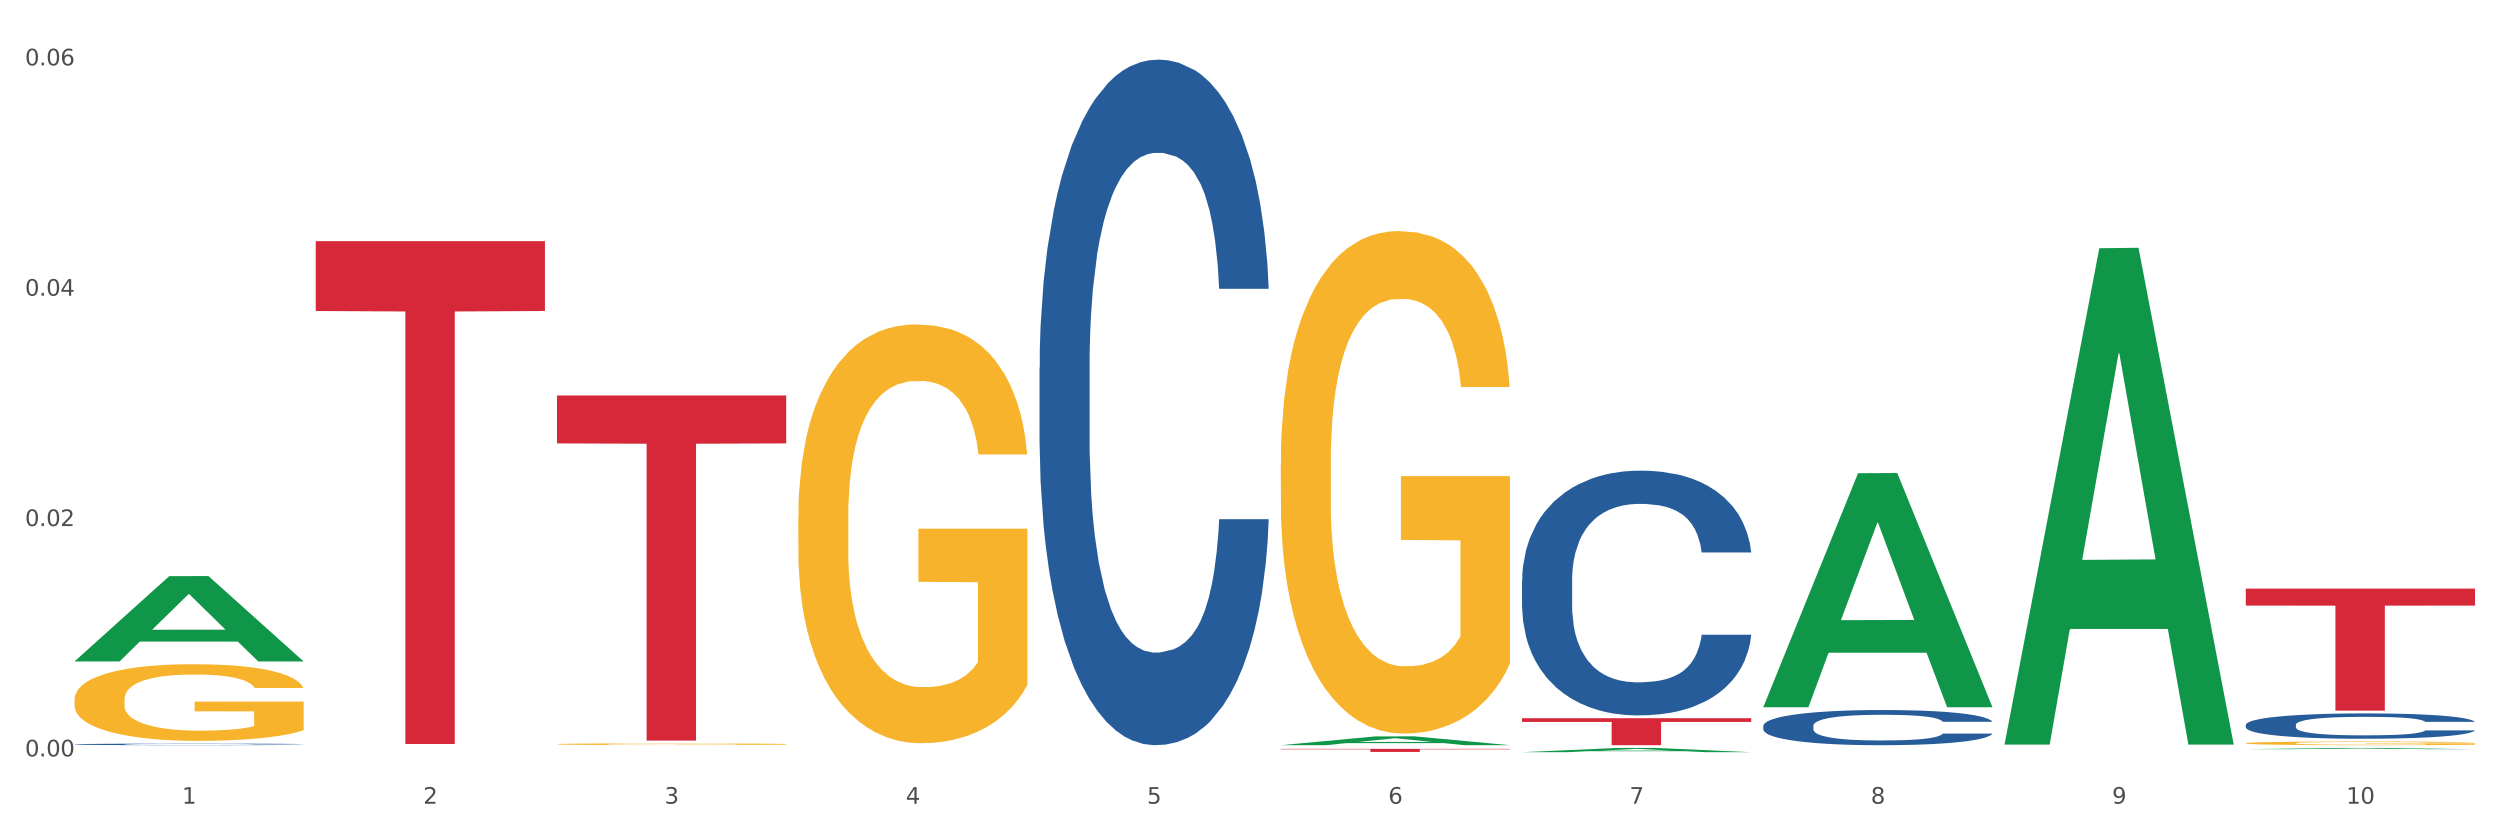
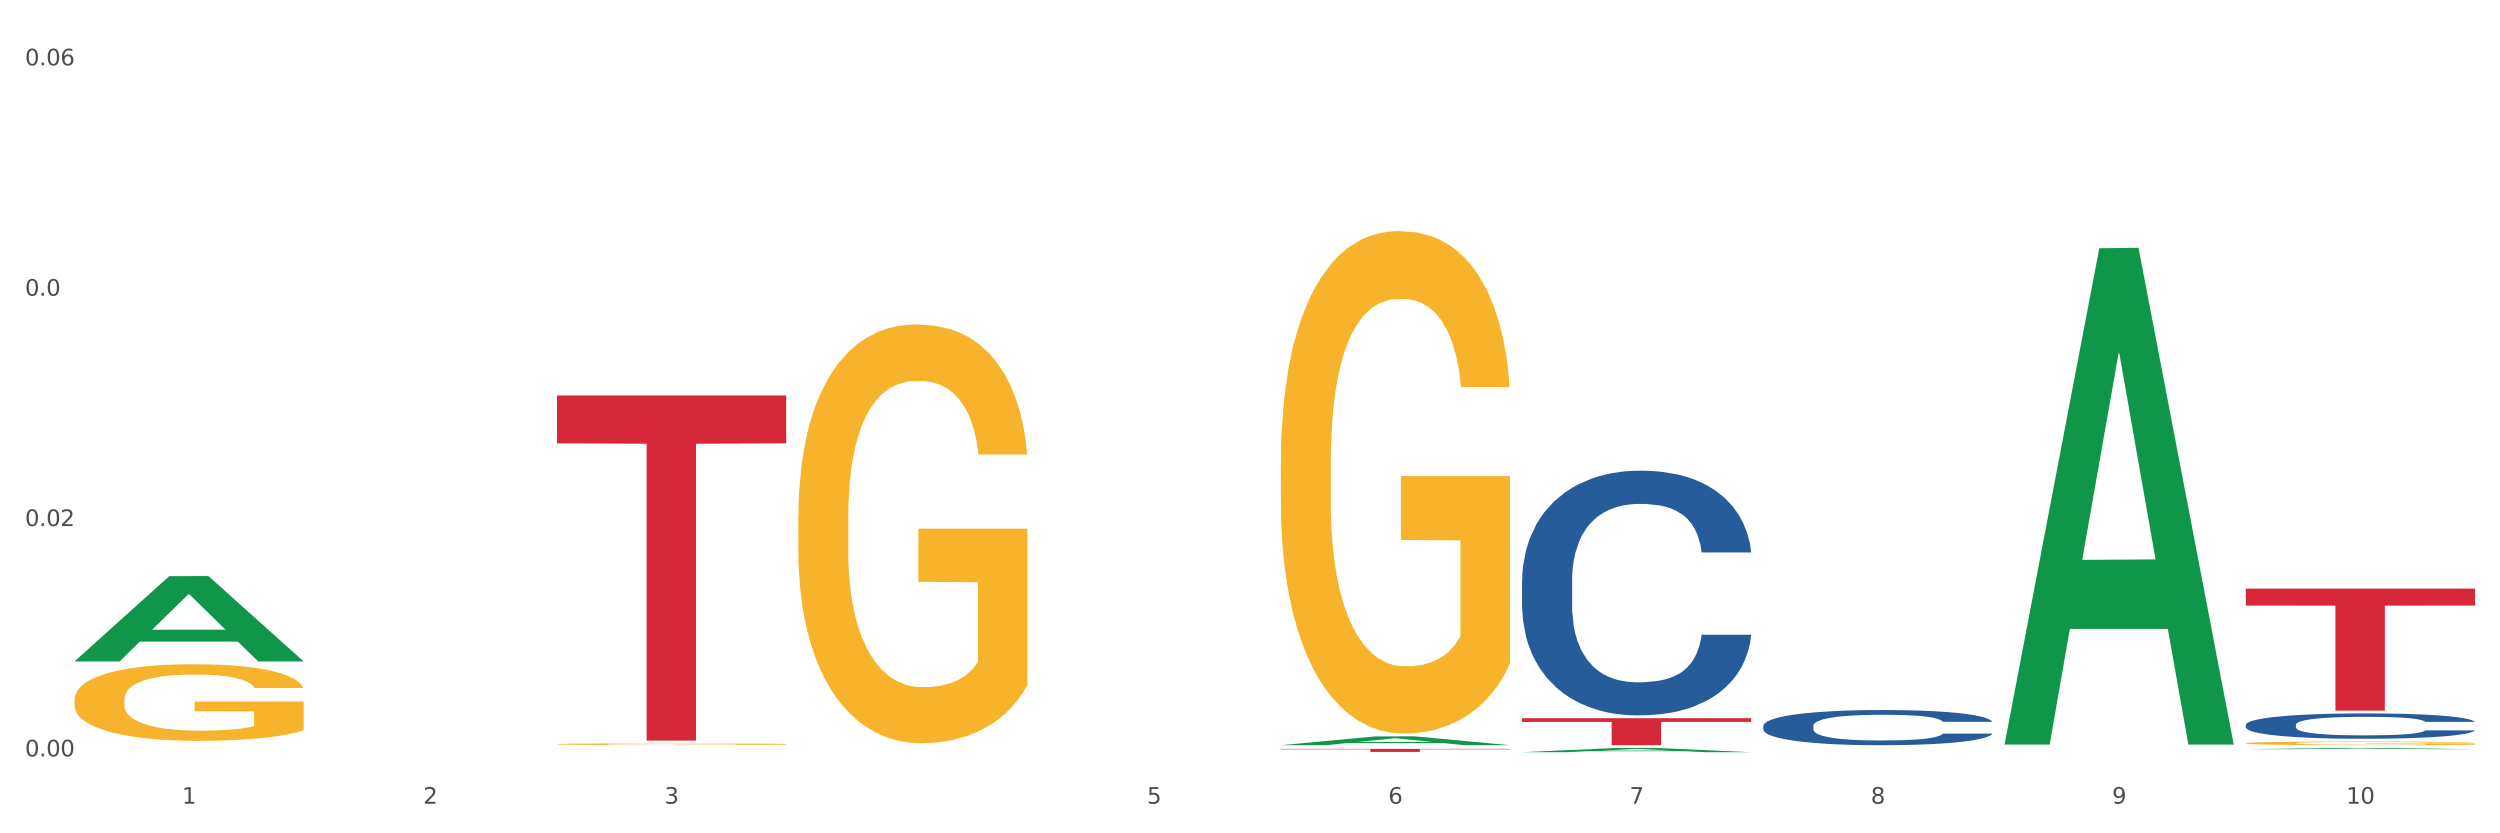
<svg xmlns="http://www.w3.org/2000/svg" xmlns:xlink="http://www.w3.org/1999/xlink" width="1080pt" height="360pt" viewBox="0 0 1080 360" version="1.1">
  <rect x="0" y="0" width="1080" height="360" fill="#333333" stroke="none" />
  <defs>
    <style type="text/css">*{stroke-linejoin: round; stroke-linecap: butt}</style>
  </defs>
  <g id="figure_1">
    <g id="patch_1">
      <path d="M 0 360  L 1080 360  L 1080 0  L 0 0  z " style="fill: #ffffff; stroke: #ffffff; stroke-linejoin: miter" />
    </g>
    <g id="axes_1">
      <g id="matplotlib.axis_1">
        <g id="xtick_1">
          <g id="text_1">
            <g style="fill: #4d4d4d" transform="translate(78.627 347.204) scale(0.096 -0.096)">
              <defs>
                <path id="DejaVuSans-31" d="M 794 531  L 1825 531  L 1825 4091  L 703 3866  L 703 4441  L 1819 4666  L 2450 4666  L 2450 531  L 3481 531  L 3481 0  L 794 0  L 794 531  z " transform="scale(0.016)" />
              </defs>
              <use xlink:href="#DejaVuSans-31" />
            </g>
          </g>
        </g>
        <g id="xtick_2">
          <g id="text_2">
            <g style="fill: #4d4d4d" transform="translate(182.851 347.204) scale(0.096 -0.096)">
              <defs>
                <path id="DejaVuSans-32" d="M 1228 531  L 3431 531  L 3431 0  L 469 0  L 469 531  Q 828 903 1448 1529  Q 2069 2156 2228 2338  Q 2531 2678 2651 2914  Q 2772 3150 2772 3378  Q 2772 3750 2511 3984  Q 2250 4219 1831 4219  Q 1534 4219 1204 4116  Q 875 4013 500 3803  L 500 4441  Q 881 4594 1212 4672  Q 1544 4750 1819 4750  Q 2544 4750 2975 4387  Q 3406 4025 3406 3419  Q 3406 3131 3298 2873  Q 3191 2616 2906 2266  Q 2828 2175 2409 1742  Q 1991 1309 1228 531  z " transform="scale(0.016)" />
              </defs>
              <use xlink:href="#DejaVuSans-32" />
            </g>
          </g>
        </g>
        <g id="xtick_3">
          <g id="text_3">
            <g style="fill: #4d4d4d" transform="translate(287.074 347.204) scale(0.096 -0.096)">
              <defs>
                <path id="DejaVuSans-33" d="M 2597 2516  Q 3050 2419 3304 2112  Q 3559 1806 3559 1356  Q 3559 666 3084 287  Q 2609 -91 1734 -91  Q 1441 -91 1130 -33  Q 819 25 488 141  L 488 750  Q 750 597 1062 519  Q 1375 441 1716 441  Q 2309 441 2620 675  Q 2931 909 2931 1356  Q 2931 1769 2642 2001  Q 2353 2234 1838 2234  L 1294 2234  L 1294 2753  L 1863 2753  Q 2328 2753 2575 2939  Q 2822 3125 2822 3475  Q 2822 3834 2567 4026  Q 2313 4219 1838 4219  Q 1578 4219 1281 4162  Q 984 4106 628 3988  L 628 4550  Q 988 4650 1302 4700  Q 1616 4750 1894 4750  Q 2613 4750 3031 4423  Q 3450 4097 3450 3541  Q 3450 3153 3228 2886  Q 3006 2619 2597 2516  z " transform="scale(0.016)" />
              </defs>
              <use xlink:href="#DejaVuSans-33" />
            </g>
          </g>
        </g>
        <g id="xtick_4">
          <g id="text_4">
            <g style="fill: #4d4d4d" transform="translate(391.298 347.204) scale(0.096 -0.096)">
              <defs>
-                 <path id="DejaVuSans-34" d="M 2419 4116  L 825 1625  L 2419 1625  L 2419 4116  z M 2253 4666  L 3047 4666  L 3047 1625  L 3713 1625  L 3713 1100  L 3047 1100  L 3047 0  L 2419 0  L 2419 1100  L 313 1100  L 313 1709  L 2253 4666  z " transform="scale(0.016)" />
-               </defs>
+                 </defs>
              <use xlink:href="#DejaVuSans-34" />
            </g>
          </g>
        </g>
        <g id="xtick_5">
          <g id="text_5">
            <g style="fill: #4d4d4d" transform="translate(495.522 347.204) scale(0.096 -0.096)">
              <defs>
                <path id="DejaVuSans-35" d="M 691 4666  L 3169 4666  L 3169 4134  L 1269 4134  L 1269 2991  Q 1406 3038 1543 3061  Q 1681 3084 1819 3084  Q 2600 3084 3056 2656  Q 3513 2228 3513 1497  Q 3513 744 3044 326  Q 2575 -91 1722 -91  Q 1428 -91 1123 -41  Q 819 9 494 109  L 494 744  Q 775 591 1075 516  Q 1375 441 1709 441  Q 2250 441 2565 725  Q 2881 1009 2881 1497  Q 2881 1984 2565 2268  Q 2250 2553 1709 2553  Q 1456 2553 1204 2497  Q 953 2441 691 2322  L 691 4666  z " transform="scale(0.016)" />
              </defs>
              <use xlink:href="#DejaVuSans-35" />
            </g>
          </g>
        </g>
        <g id="xtick_6">
          <g id="text_6">
            <g style="fill: #4d4d4d" transform="translate(599.745 347.204) scale(0.096 -0.096)">
              <defs>
                <path id="DejaVuSans-36" d="M 2113 2584  Q 1688 2584 1439 2293  Q 1191 2003 1191 1497  Q 1191 994 1439 701  Q 1688 409 2113 409  Q 2538 409 2786 701  Q 3034 994 3034 1497  Q 3034 2003 2786 2293  Q 2538 2584 2113 2584  z M 3366 4563  L 3366 3988  Q 3128 4100 2886 4159  Q 2644 4219 2406 4219  Q 1781 4219 1451 3797  Q 1122 3375 1075 2522  Q 1259 2794 1537 2939  Q 1816 3084 2150 3084  Q 2853 3084 3261 2657  Q 3669 2231 3669 1497  Q 3669 778 3244 343  Q 2819 -91 2113 -91  Q 1303 -91 875 529  Q 447 1150 447 2328  Q 447 3434 972 4092  Q 1497 4750 2381 4750  Q 2619 4750 2861 4703  Q 3103 4656 3366 4563  z " transform="scale(0.016)" />
              </defs>
              <use xlink:href="#DejaVuSans-36" />
            </g>
          </g>
        </g>
        <g id="xtick_7">
          <g id="text_7">
            <g style="fill: #4d4d4d" transform="translate(703.969 347.204) scale(0.096 -0.096)">
              <defs>
                <path id="DejaVuSans-37" d="M 525 4666  L 3525 4666  L 3525 4397  L 1831 0  L 1172 0  L 2766 4134  L 525 4134  L 525 4666  z " transform="scale(0.016)" />
              </defs>
              <use xlink:href="#DejaVuSans-37" />
            </g>
          </g>
        </g>
        <g id="xtick_8">
          <g id="text_8">
            <g style="fill: #4d4d4d" transform="translate(808.193 347.204) scale(0.096 -0.096)">
              <defs>
                <path id="DejaVuSans-38" d="M 2034 2216  Q 1584 2216 1326 1975  Q 1069 1734 1069 1313  Q 1069 891 1326 650  Q 1584 409 2034 409  Q 2484 409 2743 651  Q 3003 894 3003 1313  Q 3003 1734 2745 1975  Q 2488 2216 2034 2216  z M 1403 2484  Q 997 2584 770 2862  Q 544 3141 544 3541  Q 544 4100 942 4425  Q 1341 4750 2034 4750  Q 2731 4750 3128 4425  Q 3525 4100 3525 3541  Q 3525 3141 3298 2862  Q 3072 2584 2669 2484  Q 3125 2378 3379 2068  Q 3634 1759 3634 1313  Q 3634 634 3220 271  Q 2806 -91 2034 -91  Q 1263 -91 848 271  Q 434 634 434 1313  Q 434 1759 690 2068  Q 947 2378 1403 2484  z M 1172 3481  Q 1172 3119 1398 2916  Q 1625 2713 2034 2713  Q 2441 2713 2670 2916  Q 2900 3119 2900 3481  Q 2900 3844 2670 4047  Q 2441 4250 2034 4250  Q 1625 4250 1398 4047  Q 1172 3844 1172 3481  z " transform="scale(0.016)" />
              </defs>
              <use xlink:href="#DejaVuSans-38" />
            </g>
          </g>
        </g>
        <g id="xtick_9">
          <g id="text_9">
            <g style="fill: #4d4d4d" transform="translate(912.416 347.204) scale(0.096 -0.096)">
              <defs>
                <path id="DejaVuSans-39" d="M 703 97  L 703 672  Q 941 559 1184 500  Q 1428 441 1663 441  Q 2288 441 2617 861  Q 2947 1281 2994 2138  Q 2813 1869 2534 1725  Q 2256 1581 1919 1581  Q 1219 1581 811 2004  Q 403 2428 403 3163  Q 403 3881 828 4315  Q 1253 4750 1959 4750  Q 2769 4750 3195 4129  Q 3622 3509 3622 2328  Q 3622 1225 3098 567  Q 2575 -91 1691 -91  Q 1453 -91 1209 -44  Q 966 3 703 97  z M 1959 2075  Q 2384 2075 2632 2365  Q 2881 2656 2881 3163  Q 2881 3666 2632 3958  Q 2384 4250 1959 4250  Q 1534 4250 1286 3958  Q 1038 3666 1038 3163  Q 1038 2656 1286 2365  Q 1534 2075 1959 2075  z " transform="scale(0.016)" />
              </defs>
              <use xlink:href="#DejaVuSans-39" />
            </g>
          </g>
        </g>
        <g id="xtick_10">
          <g id="text_10">
            <g style="fill: #4d4d4d" transform="translate(1013.586 347.204) scale(0.096 -0.096)">
              <defs>
                <path id="DejaVuSans-30" d="M 2034 4250  Q 1547 4250 1301 3770  Q 1056 3291 1056 2328  Q 1056 1369 1301 889  Q 1547 409 2034 409  Q 2525 409 2770 889  Q 3016 1369 3016 2328  Q 3016 3291 2770 3770  Q 2525 4250 2034 4250  z M 2034 4750  Q 2819 4750 3233 4129  Q 3647 3509 3647 2328  Q 3647 1150 3233 529  Q 2819 -91 2034 -91  Q 1250 -91 836 529  Q 422 1150 422 2328  Q 422 3509 836 4129  Q 1250 4750 2034 4750  z " transform="scale(0.016)" />
              </defs>
              <use xlink:href="#DejaVuSans-31" />
              <use xlink:href="#DejaVuSans-30" transform="translate(63.623 0)" />
            </g>
          </g>
        </g>
        <g id="xtick_11" />
        <g id="xtick_12" />
        <g id="xtick_13" />
        <g id="xtick_14" />
        <g id="xtick_15" />
        <g id="xtick_16" />
        <g id="xtick_17" />
        <g id="xtick_18" />
        <g id="xtick_19" />
      </g>
      <g id="matplotlib.axis_2">
        <g id="ytick_1">
          <g id="text_11">
            <g style="fill: #4d4d4d" transform="translate(10.8 326.765) scale(0.096 -0.096)">
              <defs>
                <path id="DejaVuSans-2e" d="M 684 794  L 1344 794  L 1344 0  L 684 0  L 684 794  z " transform="scale(0.016)" />
              </defs>
              <use xlink:href="#DejaVuSans-30" />
              <use xlink:href="#DejaVuSans-2e" transform="translate(63.623 0)" />
              <use xlink:href="#DejaVuSans-30" transform="translate(95.41 0)" />
              <use xlink:href="#DejaVuSans-30" transform="translate(159.033 0)" />
            </g>
          </g>
        </g>
        <g id="ytick_2">
          <g id="text_12">
            <g style="fill: #4d4d4d" transform="translate(10.8 227.256) scale(0.096 -0.096)">
              <use xlink:href="#DejaVuSans-30" />
              <use xlink:href="#DejaVuSans-2e" transform="translate(63.623 0)" />
              <use xlink:href="#DejaVuSans-30" transform="translate(95.41 0)" />
              <use xlink:href="#DejaVuSans-32" transform="translate(159.033 0)" />
            </g>
          </g>
        </g>
        <g id="ytick_3">
          <g id="text_13">
            <g style="fill: #4d4d4d" transform="translate(10.8 127.748) scale(0.096 -0.096)">
              <use xlink:href="#DejaVuSans-30" />
              <use xlink:href="#DejaVuSans-2e" transform="translate(63.623 0)" />
              <use xlink:href="#DejaVuSans-30" transform="translate(95.41 0)" />
              <use xlink:href="#DejaVuSans-34" transform="translate(159.033 0)" />
            </g>
          </g>
        </g>
        <g id="ytick_4">
          <g id="text_14">
            <g style="fill: #4d4d4d" transform="translate(10.8 28.239) scale(0.096 -0.096)">
              <use xlink:href="#DejaVuSans-30" />
              <use xlink:href="#DejaVuSans-2e" transform="translate(63.623 0)" />
              <use xlink:href="#DejaVuSans-30" transform="translate(95.41 0)" />
              <use xlink:href="#DejaVuSans-36" transform="translate(159.033 0)" />
            </g>
          </g>
        </g>
        <g id="ytick_5" />
        <g id="ytick_6" />
        <g id="ytick_7" />
      </g>
      <g id="PolyCollection_1">
        <path d="M 32.175 285.689  L 32.277 285.654  L 73.107 248.894  L 90.051 248.859  L 131.187 285.758  L 111.589 285.758  L 102.709 277.166  L 60.552 277.166  L 60.246 277.304  L 51.671 285.758  L 32.175 285.758  L 32.175 285.689  L 65.86 272.038  L 97.401 272.003  L 81.783 256.724  L 81.579 256.655  L 81.375 256.759  L 65.758 272.003  L 65.86 272.038  L 32.175 285.689  z " clip-path="url(#pe071a4d3e9)" style="fill: #109648" />
        <path d="M 240.622 321.474  L 240.739 321.473  L 240.739 321.448  L 240.973 321.427  L 242.142 321.375  L 243.895 321.332  L 245.181 321.309  L 246.467 321.29  L 247.987 321.272  L 249.857 321.252  L 253.247 321.224  L 255.351 321.209  L 257.923 321.194  L 262.599 321.172  L 265.989 321.159  L 269.496 321.149  L 275.224 321.136  L 278.965 321.131  L 282.939 321.127  L 287.732 321.124  L 291.356 321.123  L 299.305 321.125  L 306.085 321.131  L 309.358 321.136  L 313.566 321.145  L 315.788 321.15  L 319.411 321.161  L 323.152 321.176  L 325.724 321.188  L 329.581 321.212  L 332.504 321.235  L 335.193 321.265  L 336.595 321.285  L 337.647 321.303  L 338.583 321.325  L 339.518 321.359  L 318.476 321.359  L 317.658 321.335  L 316.372 321.312  L 314.502 321.29  L 312.865 321.276  L 310.06 321.258  L 307.488 321.247  L 304.799 321.239  L 301.526 321.232  L 298.954 321.229  L 295.33 321.226  L 288.2 321.226  L 283.407 321.232  L 280.134 321.239  L 278.03 321.245  L 276.159 321.252  L 274.055 321.262  L 271.6 321.276  L 269.847 321.29  L 268.093 321.306  L 266.69 321.323  L 265.405 321.342  L 264.352 321.363  L 263.534 321.385  L 262.833 321.411  L 262.248 321.455  L 262.248 321.55  L 262.482 321.571  L 263.067 321.599  L 263.768 321.621  L 264.937 321.647  L 265.989 321.664  L 267.976 321.689  L 270.197 321.71  L 271.951 321.723  L 273.704 321.734  L 276.744 321.749  L 280.134 321.762  L 283.056 321.769  L 287.031 321.776  L 289.719 321.779  L 292.057 321.78  L 297.785 321.78  L 301.877 321.778  L 306.436 321.773  L 309.943 321.767  L 312.865 321.76  L 316.138 321.747  L 318.242 321.735  L 318.242 321.59  L 292.525 321.59  L 292.525 321.493  L 339.635 321.493  L 339.635 321.776  L 337.647 321.791  L 335.426 321.804  L 333.088 321.816  L 329.581 321.83  L 325.373 321.844  L 321.632 321.854  L 317.658 321.862  L 312.982 321.87  L 306.903 321.877  L 303.163 321.88  L 298.487 321.882  L 292.992 321.882  L 288.2 321.881  L 283.524 321.877  L 278.614 321.871  L 273.821 321.862  L 270.197 321.853  L 266.574 321.842  L 262.716 321.828  L 259.677 321.814  L 257.339 321.801  L 254.767 321.785  L 251.961 321.764  L 249.857 321.746  L 247.987 321.726  L 246 321.701  L 244.597 321.68  L 243.194 321.653  L 242.376 321.633  L 241.441 321.602  L 240.739 321.558  L 240.622 321.474  z " clip-path="url(#pe071a4d3e9)" style="fill: #f7b32b" />
        <path d="M 344.846 223.761  L 344.963 223.596  L 344.963 217.647  L 345.197 212.525  L 346.366 200.132  L 348.119 189.887  L 349.405 184.434  L 350.691 179.973  L 352.21 175.511  L 354.081 170.885  L 357.471 164.11  L 359.575 160.64  L 362.147 157.005  L 366.823 151.717  L 370.213 148.743  L 373.72 146.264  L 379.448 143.29  L 383.188 141.968  L 387.163 140.977  L 391.956 140.316  L 395.579 140.15  L 403.529 140.646  L 410.309 142.133  L 413.582 143.29  L 417.79 145.273  L 420.011 146.595  L 423.635 149.239  L 427.376 152.709  L 429.947 155.683  L 433.805 161.301  L 436.728 166.919  L 439.416 173.859  L 440.819 178.651  L 441.871 183.112  L 442.806 188.235  L 443.741 196.331  L 422.7 196.331  L 421.882 190.548  L 420.596 185.095  L 418.725 179.808  L 417.089 176.503  L 414.283 172.372  L 411.711 169.728  L 409.023 167.745  L 405.75 166.093  L 403.178 165.267  L 399.554 164.606  L 392.423 164.771  L 387.63 166.093  L 384.357 167.745  L 382.253 169.232  L 380.383 170.885  L 378.279 173.198  L 375.824 176.668  L 374.07 179.808  L 372.317 183.773  L 370.914 187.739  L 369.628 192.366  L 368.576 197.323  L 367.758 202.445  L 367.056 208.724  L 366.472 219.134  L 366.472 241.772  L 366.706 246.894  L 367.29 253.669  L 367.992 258.791  L 369.161 264.905  L 370.213 269.036  L 372.2 274.985  L 374.421 279.942  L 376.174 283.081  L 377.928 285.725  L 380.967 289.36  L 384.357 292.335  L 387.28 294.152  L 391.254 295.805  L 393.943 296.466  L 396.281 296.796  L 402.009 296.796  L 406.1 296.3  L 410.659 295.144  L 414.166 293.657  L 417.089 291.839  L 420.362 288.865  L 422.466 286.056  L 422.466 251.521  L 396.748 251.356  L 396.748 228.388  L 443.858 228.388  L 443.858 295.805  L 441.871 299.275  L 439.65 302.414  L 437.312 305.223  L 433.805 308.693  L 429.597 311.998  L 425.856 314.311  L 421.882 316.294  L 417.206 318.112  L 411.127 319.764  L 407.386 320.425  L 402.71 320.921  L 397.216 321.086  L 392.423 320.756  L 387.747 319.929  L 382.838 318.442  L 378.045 316.294  L 374.421 314.146  L 370.797 311.502  L 366.94 308.032  L 363.9 304.727  L 361.562 301.753  L 358.99 297.953  L 356.185 292.996  L 354.081 288.534  L 352.21 283.908  L 350.223 277.959  L 348.82 272.837  L 347.418 266.392  L 346.599 261.6  L 345.664 254.165  L 344.963 243.755  L 344.846 223.761  z " clip-path="url(#pe071a4d3e9)" style="fill: #f7b32b" />
        <path d="M 553.293 200.133  L 553.41 199.935  L 553.41 192.796  L 553.644 186.65  L 554.813 171.779  L 556.566 159.485  L 557.852 152.942  L 559.138 147.589  L 560.658 142.235  L 562.528 136.683  L 565.918 128.554  L 568.022 124.39  L 570.594 120.028  L 575.27 113.683  L 578.66 110.114  L 582.167 107.139  L 587.895 103.57  L 591.636 101.984  L 595.61 100.795  L 600.403 100.001  L 604.027 99.803  L 611.976 100.398  L 618.756 102.182  L 622.029 103.57  L 626.237 105.95  L 628.458 107.536  L 632.082 110.709  L 635.823 114.872  L 638.395 118.441  L 642.252 125.183  L 645.175 131.924  L 647.863 140.252  L 649.266 146.002  L 650.318 151.356  L 651.253 157.503  L 652.189 167.218  L 631.147 167.218  L 630.329 160.279  L 629.043 153.735  L 627.173 147.39  L 625.536 143.425  L 622.73 138.468  L 620.159 135.295  L 617.47 132.916  L 614.197 130.933  L 611.625 129.942  L 608.001 129.149  L 600.87 129.347  L 596.078 130.933  L 592.805 132.916  L 590.7 134.7  L 588.83 136.683  L 586.726 139.459  L 584.271 143.623  L 582.518 147.39  L 580.764 152.149  L 579.361 156.908  L 578.075 162.46  L 577.023 168.408  L 576.205 174.555  L 575.504 182.089  L 574.919 194.581  L 574.919 221.745  L 575.153 227.892  L 575.737 236.022  L 576.439 242.168  L 577.608 249.505  L 578.66 254.462  L 580.647 261.6  L 582.868 267.548  L 584.622 271.315  L 586.375 274.488  L 589.415 278.85  L 592.805 282.419  L 595.727 284.6  L 599.702 286.583  L 602.39 287.376  L 604.728 287.773  L 610.456 287.773  L 614.548 287.178  L 619.107 285.79  L 622.613 284.005  L 625.536 281.824  L 628.809 278.255  L 630.913 274.884  L 630.913 233.444  L 605.196 233.246  L 605.196 205.685  L 652.306 205.685  L 652.306 286.583  L 650.318 290.747  L 648.097 294.514  L 645.759 297.885  L 642.252 302.049  L 638.044 306.014  L 634.303 308.79  L 630.329 311.17  L 625.653 313.351  L 619.574 315.334  L 615.833 316.127  L 611.158 316.722  L 605.663 316.92  L 600.87 316.523  L 596.195 315.532  L 591.285 313.747  L 586.492 311.17  L 582.868 308.592  L 579.244 305.42  L 575.387 301.256  L 572.347 297.29  L 570.009 293.721  L 567.438 289.161  L 564.632 283.212  L 562.528 277.859  L 560.658 272.307  L 558.67 265.169  L 557.268 259.022  L 555.865 251.289  L 555.047 245.539  L 554.111 236.616  L 553.41 224.125  L 553.293 200.133  z " clip-path="url(#pe071a4d3e9)" style="fill: #f7b32b" />
        <path d="M 970.188 321.072  L 970.304 321.071  L 970.304 321.018  L 970.538 320.973  L 971.707 320.864  L 973.461 320.774  L 974.747 320.726  L 976.032 320.687  L 977.552 320.648  L 979.422 320.607  L 982.813 320.547  L 984.917 320.517  L 987.488 320.485  L 992.164 320.438  L 995.554 320.412  L 999.061 320.391  L 1004.789 320.364  L 1008.53 320.353  L 1012.505 320.344  L 1017.297 320.338  L 1020.921 320.337  L 1028.87 320.341  L 1035.65 320.354  L 1038.923 320.364  L 1043.132 320.382  L 1045.353 320.393  L 1048.977 320.417  L 1052.717 320.447  L 1055.289 320.473  L 1059.147 320.523  L 1062.069 320.572  L 1064.758 320.633  L 1066.161 320.675  L 1067.213 320.715  L 1068.148 320.76  L 1069.083 320.831  L 1048.041 320.831  L 1047.223 320.78  L 1045.937 320.732  L 1044.067 320.686  L 1042.43 320.656  L 1039.625 320.62  L 1037.053 320.597  L 1034.364 320.579  L 1031.091 320.565  L 1028.52 320.558  L 1024.896 320.552  L 1017.765 320.553  L 1012.972 320.565  L 1009.699 320.579  L 1007.595 320.593  L 1005.724 320.607  L 1003.62 320.627  L 1001.165 320.658  L 999.412 320.686  L 997.659 320.72  L 996.256 320.755  L 994.97 320.796  L 993.918 320.84  L 993.1 320.885  L 992.398 320.94  L 991.814 321.031  L 991.814 321.23  L 992.047 321.275  L 992.632 321.335  L 993.333 321.38  L 994.502 321.434  L 995.554 321.47  L 997.542 321.523  L 999.763 321.566  L 1001.516 321.594  L 1003.27 321.617  L 1006.309 321.649  L 1009.699 321.675  L 1012.621 321.691  L 1016.596 321.706  L 1019.285 321.711  L 1021.623 321.714  L 1027.351 321.714  L 1031.442 321.71  L 1036.001 321.7  L 1039.508 321.687  L 1042.43 321.671  L 1045.704 321.645  L 1047.808 321.62  L 1047.808 321.316  L 1022.09 321.315  L 1022.09 321.113  L 1069.2 321.113  L 1069.2 321.706  L 1067.213 321.736  L 1064.992 321.764  L 1062.654 321.788  L 1059.147 321.819  L 1054.938 321.848  L 1051.198 321.868  L 1047.223 321.886  L 1042.547 321.902  L 1036.469 321.916  L 1032.728 321.922  L 1028.052 321.926  L 1022.558 321.928  L 1017.765 321.925  L 1013.089 321.918  L 1008.179 321.905  L 1003.387 321.886  L 999.763 321.867  L 996.139 321.844  L 992.281 321.813  L 989.242 321.784  L 986.904 321.758  L 984.332 321.725  L 981.527 321.681  L 979.422 321.642  L 977.552 321.601  L 975.565 321.549  L 974.162 321.504  L 972.759 321.447  L 971.941 321.405  L 971.006 321.339  L 970.304 321.248  L 970.188 321.072  z " clip-path="url(#pe071a4d3e9)" style="fill: #f7b32b" />
        <path d="M 970.188 313.115  L 970.305 313.105  L 970.305 312.824  L 970.656 312.444  L 971.943 311.744  L 973.582 311.214  L 976.39 310.593  L 977.912 310.333  L 979.902 310.043  L 983.998 309.573  L 988.679 309.173  L 991.956 308.953  L 994.414 308.813  L 999.915 308.562  L 1003.075 308.452  L 1006.352 308.362  L 1009.161 308.302  L 1013.842 308.232  L 1017.587 308.202  L 1021.917 308.192  L 1025.546 308.202  L 1030.344 308.242  L 1037.366 308.362  L 1040.058 308.432  L 1043.686 308.552  L 1047.431 308.712  L 1050.474 308.873  L 1053.985 309.103  L 1057.613 309.403  L 1061.125 309.783  L 1063.582 310.133  L 1065.572 310.503  L 1067.327 310.954  L 1068.615 311.444  L 1069.2 311.854  L 1047.782 311.854  L 1047.197 311.484  L 1046.027 311.084  L 1044.857 310.813  L 1043.569 310.593  L 1041.58 310.343  L 1039.824 310.183  L 1036.898 309.993  L 1034.206 309.873  L 1031.983 309.803  L 1029.291 309.743  L 1023.556 309.683  L 1019.46 309.683  L 1016.885 309.703  L 1013.725 309.753  L 1011.033 309.823  L 1007.873 309.943  L 1005.415 310.073  L 1002.958 310.243  L 1001.553 310.363  L 999.447 310.583  L 998.042 310.763  L 996.17 311.074  L 995.116 311.294  L 993.244 311.864  L 992.424 312.284  L 992.073 312.574  L 991.839 312.894  L 991.839 314.455  L 992.541 315.155  L 993.127 315.456  L 994.063 315.796  L 995.818 316.236  L 998.393 316.666  L 1001.085 316.976  L 1003.309 317.166  L 1005.415 317.306  L 1007.522 317.417  L 1010.097 317.517  L 1012.203 317.577  L 1015.363 317.637  L 1019.109 317.667  L 1022.035 317.667  L 1028.003 317.617  L 1030.695 317.567  L 1033.27 317.497  L 1036.079 317.387  L 1038.303 317.266  L 1039.59 317.176  L 1041.697 316.986  L 1043.335 316.786  L 1044.739 316.556  L 1045.676 316.356  L 1046.729 316.056  L 1047.548 315.716  L 1047.782 315.536  L 1069.2 315.536  L 1068.732 315.896  L 1067.913 316.246  L 1066.274 316.716  L 1064.987 316.986  L 1062.997 317.316  L 1060.89 317.597  L 1057.965 317.907  L 1055.273 318.137  L 1052.464 318.337  L 1049.421 318.517  L 1043.92 318.767  L 1041.931 318.837  L 1037.717 318.957  L 1034.44 319.027  L 1029.642 319.097  L 1024.726 319.137  L 1019.577 319.147  L 1015.012 319.127  L 1009.98 319.067  L 1006.82 319.007  L 1003.309 318.917  L 999.212 318.777  L 995.35 318.607  L 991.722 318.407  L 988.328 318.177  L 985.168 317.917  L 981.072 317.487  L 978.029 317.066  L 975.805 316.676  L 974.284 316.346  L 972.762 315.926  L 971.943 315.636  L 970.656 314.935  L 970.188 314.285  L 970.188 313.115  z " clip-path="url(#pe071a4d3e9)" style="fill: #255c99" />
        <path d="M 761.74 313.559  L 761.857 313.545  L 761.857 313.157  L 762.208 312.629  L 763.496 311.658  L 765.134 310.922  L 767.943 310.062  L 769.465 309.701  L 771.454 309.299  L 775.551 308.646  L 780.232 308.091  L 783.509 307.786  L 785.967 307.592  L 791.467 307.245  L 794.627 307.092  L 797.904 306.967  L 800.713 306.884  L 805.395 306.787  L 809.14 306.745  L 813.47 306.731  L 817.098 306.745  L 821.897 306.8  L 828.919 306.967  L 831.611 307.064  L 835.239 307.231  L 838.984 307.453  L 842.027 307.675  L 845.538 307.994  L 849.166 308.41  L 852.677 308.938  L 855.135 309.423  L 857.125 309.937  L 858.88 310.562  L 860.168 311.242  L 860.753 311.811  L 839.335 311.811  L 838.75 311.297  L 837.58 310.742  L 836.409 310.367  L 835.122 310.062  L 833.132 309.715  L 831.377 309.493  L 828.451 309.229  L 825.759 309.063  L 823.535 308.966  L 820.843 308.882  L 815.109 308.799  L 811.012 308.799  L 808.438 308.827  L 805.278 308.896  L 802.586 308.993  L 799.426 309.16  L 796.968 309.34  L 794.51 309.576  L 793.106 309.743  L 790.999 310.048  L 789.595 310.298  L 787.722 310.728  L 786.669 311.033  L 784.796 311.824  L 783.977 312.407  L 783.626 312.81  L 783.392 313.254  L 783.392 315.419  L 784.094 316.39  L 784.679 316.807  L 785.616 317.279  L 787.371 317.889  L 789.946 318.486  L 792.638 318.916  L 794.862 319.18  L 796.968 319.374  L 799.075 319.527  L 801.65 319.666  L 803.756 319.749  L 806.916 319.832  L 810.661 319.874  L 813.587 319.874  L 819.556 319.805  L 822.248 319.735  L 824.823 319.638  L 827.632 319.485  L 829.855 319.319  L 831.143 319.194  L 833.249 318.93  L 834.888 318.653  L 836.292 318.333  L 837.229 318.056  L 838.282 317.64  L 839.101 317.168  L 839.335 316.918  L 860.753 316.918  L 860.285 317.417  L 859.465 317.903  L 857.827 318.555  L 856.539 318.93  L 854.55 319.388  L 852.443 319.777  L 849.517 320.207  L 846.825 320.526  L 844.017 320.804  L 840.974 321.054  L 835.473 321.401  L 833.483 321.498  L 829.27 321.664  L 825.993 321.761  L 821.195 321.859  L 816.279 321.914  L 811.13 321.928  L 806.565 321.9  L 801.533 321.817  L 798.373 321.734  L 794.862 321.609  L 790.765 321.414  L 786.903 321.179  L 783.275 320.901  L 779.881 320.582  L 776.721 320.221  L 772.625 319.624  L 769.582 319.041  L 767.358 318.5  L 765.837 318.042  L 764.315 317.459  L 763.496 317.057  L 762.208 316.085  L 761.74 315.183  L 761.74 313.559  z " clip-path="url(#pe071a4d3e9)" style="fill: #255c99" />
        <path d="M 657.517 250.827  L 657.634 250.731  L 657.634 248.027  L 657.985 244.357  L 659.272 237.597  L 660.911 232.479  L 663.72 226.492  L 665.241 223.981  L 667.231 221.18  L 671.327 216.641  L 676.008 212.778  L 679.285 210.654  L 681.743 209.302  L 687.244 206.888  L 690.404 205.825  L 693.681 204.956  L 696.49 204.377  L 701.171 203.701  L 704.916 203.411  L 709.247 203.315  L 712.875 203.411  L 717.673 203.797  L 724.695 204.956  L 727.387 205.632  L 731.015 206.791  L 734.76 208.336  L 737.803 209.881  L 741.314 212.102  L 744.943 215  L 748.454 218.669  L 750.911 222.049  L 752.901 225.622  L 754.657 229.968  L 755.944 234.7  L 756.529 238.66  L 735.112 238.66  L 734.526 235.086  L 733.356 231.224  L 732.186 228.616  L 730.898 226.492  L 728.909 224.077  L 727.153 222.532  L 724.227 220.697  L 721.535 219.538  L 719.312 218.862  L 716.62 218.283  L 710.885 217.704  L 706.789 217.704  L 704.214 217.897  L 701.054 218.38  L 698.362 219.056  L 695.202 220.214  L 692.745 221.47  L 690.287 223.112  L 688.882 224.27  L 686.776 226.395  L 685.371 228.133  L 683.499 231.127  L 682.445 233.252  L 680.573 238.756  L 679.754 242.812  L 679.402 245.613  L 679.168 248.703  L 679.168 263.768  L 679.871 270.528  L 680.456 273.425  L 681.392 276.708  L 683.148 280.958  L 685.722 285.11  L 688.414 288.104  L 690.638 289.939  L 692.745 291.291  L 694.851 292.353  L 697.426 293.319  L 699.533 293.898  L 702.693 294.478  L 706.438 294.767  L 709.364 294.767  L 715.332 294.284  L 718.024 293.802  L 720.599 293.126  L 723.408 292.063  L 725.632 290.904  L 726.919 290.035  L 729.026 288.2  L 730.664 286.269  L 732.069 284.048  L 733.005 282.116  L 734.058 279.219  L 734.877 275.936  L 735.112 274.198  L 756.529 274.198  L 756.061 277.674  L 755.242 281.054  L 753.603 285.593  L 752.316 288.2  L 750.326 291.387  L 748.22 294.091  L 745.294 297.085  L 742.602 299.306  L 739.793 301.238  L 736.75 302.976  L 731.249 305.39  L 729.26 306.066  L 725.046 307.225  L 721.769 307.901  L 716.971 308.577  L 712.055 308.963  L 706.906 309.06  L 702.341 308.867  L 697.309 308.287  L 694.149 307.708  L 690.638 306.839  L 686.542 305.487  L 682.679 303.845  L 679.051 301.914  L 675.657 299.692  L 672.497 297.182  L 668.401 293.029  L 665.358 288.973  L 663.134 285.207  L 661.613 282.02  L 660.091 277.964  L 659.272 275.163  L 657.985 268.403  L 657.517 262.126  L 657.517 250.827  z " clip-path="url(#pe071a4d3e9)" style="fill: #255c99" />
-         <path d="M 449.069 158.832  L 449.187 158.562  L 449.187 150.989  L 449.538 140.711  L 450.825 121.778  L 452.464 107.442  L 455.272 90.673  L 456.794 83.641  L 458.783 75.797  L 462.88 63.085  L 467.561 52.266  L 470.838 46.315  L 473.296 42.529  L 478.797 35.767  L 481.957 32.792  L 485.234 30.358  L 488.042 28.735  L 492.724 26.841  L 496.469 26.03  L 500.799 25.759  L 504.427 26.03  L 509.226 27.112  L 516.248 30.358  L 518.94 32.251  L 522.568 35.497  L 526.313 39.824  L 529.356 44.152  L 532.867 50.373  L 536.495 58.487  L 540.006 68.765  L 542.464 78.231  L 544.454 88.239  L 546.209 100.41  L 547.497 113.663  L 548.082 124.753  L 526.664 124.753  L 526.079 114.745  L 524.909 103.926  L 523.738 96.624  L 522.451 90.673  L 520.461 83.911  L 518.706 79.584  L 515.78 74.445  L 513.088 71.199  L 510.864 69.306  L 508.173 67.683  L 502.438 66.06  L 498.342 66.06  L 495.767 66.601  L 492.607 67.953  L 489.915 69.847  L 486.755 73.092  L 484.297 76.609  L 481.84 81.207  L 480.435 84.452  L 478.328 90.403  L 476.924 95.271  L 475.051 103.656  L 473.998 109.606  L 472.126 125.023  L 471.306 136.383  L 470.955 144.227  L 470.721 152.882  L 470.721 195.076  L 471.423 214.009  L 472.009 222.123  L 472.945 231.319  L 474.7 243.22  L 477.275 254.851  L 479.967 263.235  L 482.191 268.374  L 484.297 272.161  L 486.404 275.136  L 488.979 277.841  L 491.085 279.464  L 494.245 281.086  L 497.991 281.898  L 500.916 281.898  L 506.885 280.546  L 509.577 279.193  L 512.152 277.3  L 514.961 274.325  L 517.184 271.079  L 518.472 268.645  L 520.578 263.506  L 522.217 258.096  L 523.621 251.875  L 524.558 246.466  L 525.611 238.352  L 526.43 229.156  L 526.664 224.287  L 548.082 224.287  L 547.614 234.024  L 546.795 243.491  L 545.156 256.203  L 543.869 263.506  L 541.879 272.431  L 539.772 280.005  L 536.846 288.389  L 534.155 294.61  L 531.346 300.02  L 528.303 304.888  L 522.802 311.65  L 520.813 313.543  L 516.599 316.789  L 513.322 318.682  L 508.524 320.576  L 503.608 321.657  L 498.459 321.928  L 493.894 321.387  L 488.862 319.764  L 485.702 318.141  L 482.191 315.707  L 478.094 311.92  L 474.232 307.322  L 470.604 301.913  L 467.21 295.692  L 464.05 288.66  L 459.954 277.029  L 456.911 265.669  L 454.687 255.121  L 453.166 246.195  L 451.644 234.835  L 450.825 226.992  L 449.538 208.059  L 449.069 190.478  L 449.069 158.832  z " clip-path="url(#pe071a4d3e9)" style="fill: #255c99" />
-         <path d="M 32.175 321.551  L 32.292 321.551  L 32.292 321.533  L 32.643 321.51  L 33.931 321.466  L 35.569 321.433  L 38.378 321.394  L 39.899 321.378  L 41.889 321.36  L 45.985 321.33  L 50.667 321.305  L 53.944 321.292  L 56.401 321.283  L 61.902 321.267  L 65.062 321.26  L 68.339 321.255  L 71.148 321.251  L 75.829 321.247  L 79.575 321.245  L 83.905 321.244  L 87.533 321.245  L 92.331 321.247  L 99.354 321.255  L 102.045 321.259  L 105.674 321.267  L 109.419 321.277  L 112.462 321.287  L 115.973 321.301  L 119.601 321.32  L 123.112 321.343  L 125.57 321.365  L 127.559 321.388  L 129.315 321.417  L 130.602 321.447  L 131.187 321.473  L 109.77 321.473  L 109.185 321.45  L 108.014 321.425  L 106.844 321.408  L 105.557 321.394  L 103.567 321.378  L 101.811 321.368  L 98.886 321.357  L 96.194 321.349  L 93.97 321.345  L 91.278 321.341  L 85.543 321.337  L 81.447 321.337  L 78.872 321.338  L 75.712 321.342  L 73.021 321.346  L 69.861 321.353  L 67.403 321.362  L 64.945 321.372  L 63.541 321.38  L 61.434 321.393  L 60.03 321.405  L 58.157 321.424  L 57.104 321.438  L 55.231 321.473  L 54.412 321.5  L 54.061 321.518  L 53.827 321.538  L 53.827 321.635  L 54.529 321.679  L 55.114 321.698  L 56.05 321.719  L 57.806 321.746  L 60.381 321.773  L 63.072 321.792  L 65.296 321.804  L 67.403 321.813  L 69.509 321.82  L 72.084 321.826  L 74.191 321.83  L 77.351 321.834  L 81.096 321.836  L 84.022 321.836  L 89.991 321.832  L 92.683 321.829  L 95.257 321.825  L 98.066 321.818  L 100.29 321.811  L 101.577 321.805  L 103.684 321.793  L 105.322 321.781  L 106.727 321.766  L 107.663 321.754  L 108.717 321.735  L 109.536 321.714  L 109.77 321.703  L 131.187 321.703  L 130.719 321.725  L 129.9 321.747  L 128.262 321.776  L 126.974 321.793  L 124.985 321.814  L 122.878 321.831  L 119.952 321.851  L 117.26 321.865  L 114.451 321.877  L 111.408 321.889  L 105.908 321.904  L 103.918 321.909  L 99.705 321.916  L 96.428 321.92  L 91.629 321.925  L 86.714 321.927  L 81.564 321.928  L 77 321.927  L 71.967 321.923  L 68.807 321.919  L 65.296 321.914  L 61.2 321.905  L 57.338 321.894  L 53.71 321.882  L 50.316 321.867  L 47.156 321.851  L 43.059 321.824  L 40.016 321.798  L 37.793 321.774  L 36.271 321.753  L 34.75 321.727  L 33.931 321.709  L 32.643 321.665  L 32.175 321.624  L 32.175 321.551  z " clip-path="url(#pe071a4d3e9)" style="fill: #255c99" />
-         <path d="M 136.399 104.163  L 235.411 104.163  L 235.411 134.354  L 196.463 134.558  L 196.463 321.42  L 175.112 321.42  L 175.112 134.558  L 136.399 134.354  L 136.399 104.367  L 136.399 104.163  z " clip-path="url(#pe071a4d3e9)" style="fill: #d62839" />
        <path d="M 240.622 170.83  L 339.635 170.83  L 339.635 191.55  L 300.687 191.69  L 300.687 319.934  L 279.336 319.934  L 279.336 191.69  L 240.622 191.55  L 240.622 170.97  L 240.622 170.83  z " clip-path="url(#pe071a4d3e9)" style="fill: #d62839" />
        <path d="M 553.293 323.523  L 652.306 323.523  L 652.306 323.705  L 613.358 323.707  L 613.358 324.837  L 592.006 324.837  L 592.006 323.707  L 553.293 323.705  L 553.293 323.524  L 553.293 323.523  z " clip-path="url(#pe071a4d3e9)" style="fill: #d62839" />
        <path d="M 32.175 302.246  L 32.292 302.216  L 32.292 301.128  L 32.526 300.19  L 33.695 297.923  L 35.448 296.048  L 36.734 295.051  L 38.02 294.234  L 39.54 293.418  L 41.41 292.571  L 44.8 291.332  L 46.904 290.697  L 49.476 290.032  L 54.152 289.064  L 57.542 288.52  L 61.049 288.066  L 66.777 287.522  L 70.517 287.28  L 74.492 287.099  L 79.285 286.978  L 82.909 286.948  L 90.858 287.038  L 97.638 287.31  L 100.911 287.522  L 105.119 287.885  L 107.34 288.127  L 110.964 288.611  L 114.705 289.245  L 117.277 289.79  L 121.134 290.818  L 124.057 291.846  L 126.745 293.116  L 128.148 293.992  L 129.2 294.809  L 130.135 295.746  L 131.071 297.227  L 110.029 297.227  L 109.211 296.169  L 107.925 295.171  L 106.054 294.204  L 104.418 293.599  L 101.612 292.843  L 99.041 292.36  L 96.352 291.997  L 93.079 291.694  L 90.507 291.543  L 86.883 291.422  L 79.752 291.453  L 74.96 291.694  L 71.686 291.997  L 69.582 292.269  L 67.712 292.571  L 65.608 292.995  L 63.153 293.629  L 61.399 294.204  L 59.646 294.93  L 58.243 295.655  L 56.957 296.502  L 55.905 297.409  L 55.087 298.346  L 54.386 299.495  L 53.801 301.4  L 53.801 305.542  L 54.035 306.479  L 54.619 307.719  L 55.321 308.656  L 56.49 309.775  L 57.542 310.531  L 59.529 311.619  L 61.75 312.526  L 63.504 313.101  L 65.257 313.584  L 68.296 314.25  L 71.686 314.794  L 74.609 315.126  L 78.583 315.429  L 81.272 315.55  L 83.61 315.61  L 89.338 315.61  L 93.429 315.52  L 97.988 315.308  L 101.495 315.036  L 104.418 314.703  L 107.691 314.159  L 109.795 313.645  L 109.795 307.326  L 84.078 307.296  L 84.078 303.093  L 131.187 303.093  L 131.187 315.429  L 129.2 316.064  L 126.979 316.638  L 124.641 317.152  L 121.134 317.787  L 116.926 318.392  L 113.185 318.815  L 109.211 319.178  L 104.535 319.511  L 98.456 319.813  L 94.715 319.934  L 90.039 320.025  L 84.545 320.055  L 79.752 319.994  L 75.076 319.843  L 70.167 319.571  L 65.374 319.178  L 61.75 318.785  L 58.126 318.301  L 54.269 317.666  L 51.229 317.061  L 48.891 316.517  L 46.32 315.822  L 43.514 314.915  L 41.41 314.098  L 39.54 313.252  L 37.552 312.163  L 36.15 311.226  L 34.747 310.047  L 33.928 309.17  L 32.993 307.81  L 32.292 305.905  L 32.175 302.246  z " clip-path="url(#pe071a4d3e9)" style="fill: #f7b32b" />
        <path d="M 970.188 254.28  L 1069.2 254.28  L 1069.2 261.607  L 1030.252 261.656  L 1030.252 307.003  L 1008.901 307.003  L 1008.901 261.656  L 970.188 261.607  L 970.188 254.33  L 970.188 254.28  z " clip-path="url(#pe071a4d3e9)" style="fill: #d62839" />
        <path d="M 657.517 310.249  L 756.529 310.249  L 756.529 311.87  L 717.581 311.881  L 717.581 321.914  L 696.23 321.914  L 696.23 311.881  L 657.517 311.87  L 657.517 310.26  L 657.517 310.249  z " clip-path="url(#pe071a4d3e9)" style="fill: #d62839" />
        <path d="M 865.964 321.265  L 866.066 321.064  L 906.896 107.241  L 923.84 107.039  L 964.976 321.668  L 945.378 321.668  L 936.498 271.689  L 894.341 271.689  L 894.034 272.495  L 885.46 321.668  L 865.964 321.668  L 865.964 321.265  L 899.649 241.862  L 931.19 241.661  L 915.572 152.786  L 915.368 152.383  L 915.164 152.988  L 899.547 241.661  L 899.649 241.862  L 865.964 321.265  z " clip-path="url(#pe071a4d3e9)" style="fill: #109648" />
-         <path d="M 761.74 305.352  L 761.842 305.257  L 802.672 204.432  L 819.617 204.337  L 860.753 305.542  L 841.154 305.542  L 832.274 281.975  L 790.117 281.975  L 789.811 282.355  L 781.237 305.542  L 761.74 305.542  L 761.74 305.352  L 795.425 267.911  L 826.966 267.816  L 811.349 225.908  L 811.144 225.718  L 810.94 226.003  L 795.323 267.816  L 795.425 267.911  L 761.74 305.352  z " clip-path="url(#pe071a4d3e9)" style="fill: #109648" />
        <path d="M 657.517 324.946  L 657.619 324.944  L 698.449 323.119  L 715.393 323.117  L 756.529 324.95  L 736.931 324.95  L 728.05 324.523  L 685.893 324.523  L 685.587 324.53  L 677.013 324.95  L 657.517 324.95  L 657.517 324.946  L 691.201 324.268  L 722.742 324.267  L 707.125 323.508  L 706.921 323.504  L 706.717 323.51  L 691.099 324.267  L 691.201 324.268  L 657.517 324.946  z " clip-path="url(#pe071a4d3e9)" style="fill: #109648" />
        <path d="M 970.188 323.656  L 970.29 323.655  L 1011.12 323.118  L 1028.064 323.117  L 1069.2 323.657  L 1049.602 323.657  L 1040.721 323.531  L 998.564 323.531  L 998.258 323.533  L 989.684 323.657  L 970.188 323.657  L 970.188 323.656  L 1003.872 323.456  L 1035.413 323.456  L 1019.796 323.232  L 1019.592 323.231  L 1019.388 323.233  L 1003.77 323.456  L 1003.872 323.456  L 970.188 323.656  z " clip-path="url(#pe071a4d3e9)" style="fill: #109648" />
        <path d="M 553.293 321.921  L 553.395 321.917  L 594.225 318.113  L 611.169 318.109  L 652.306 321.928  L 632.707 321.928  L 623.827 321.039  L 581.67 321.039  L 581.364 321.053  L 572.789 321.928  L 553.293 321.928  L 553.293 321.921  L 586.978 320.508  L 618.519 320.504  L 602.901 318.923  L 602.697 318.916  L 602.493 318.927  L 586.876 320.504  L 586.978 320.508  L 553.293 321.921  z " clip-path="url(#pe071a4d3e9)" style="fill: #109648" />
      </g>
    </g>
  </g>
  <defs>
    <clipPath id="pe071a4d3e9">
      <rect x="32.175" y="10.8" width="1037.025" height="329.109" />
    </clipPath>
  </defs>
</svg>